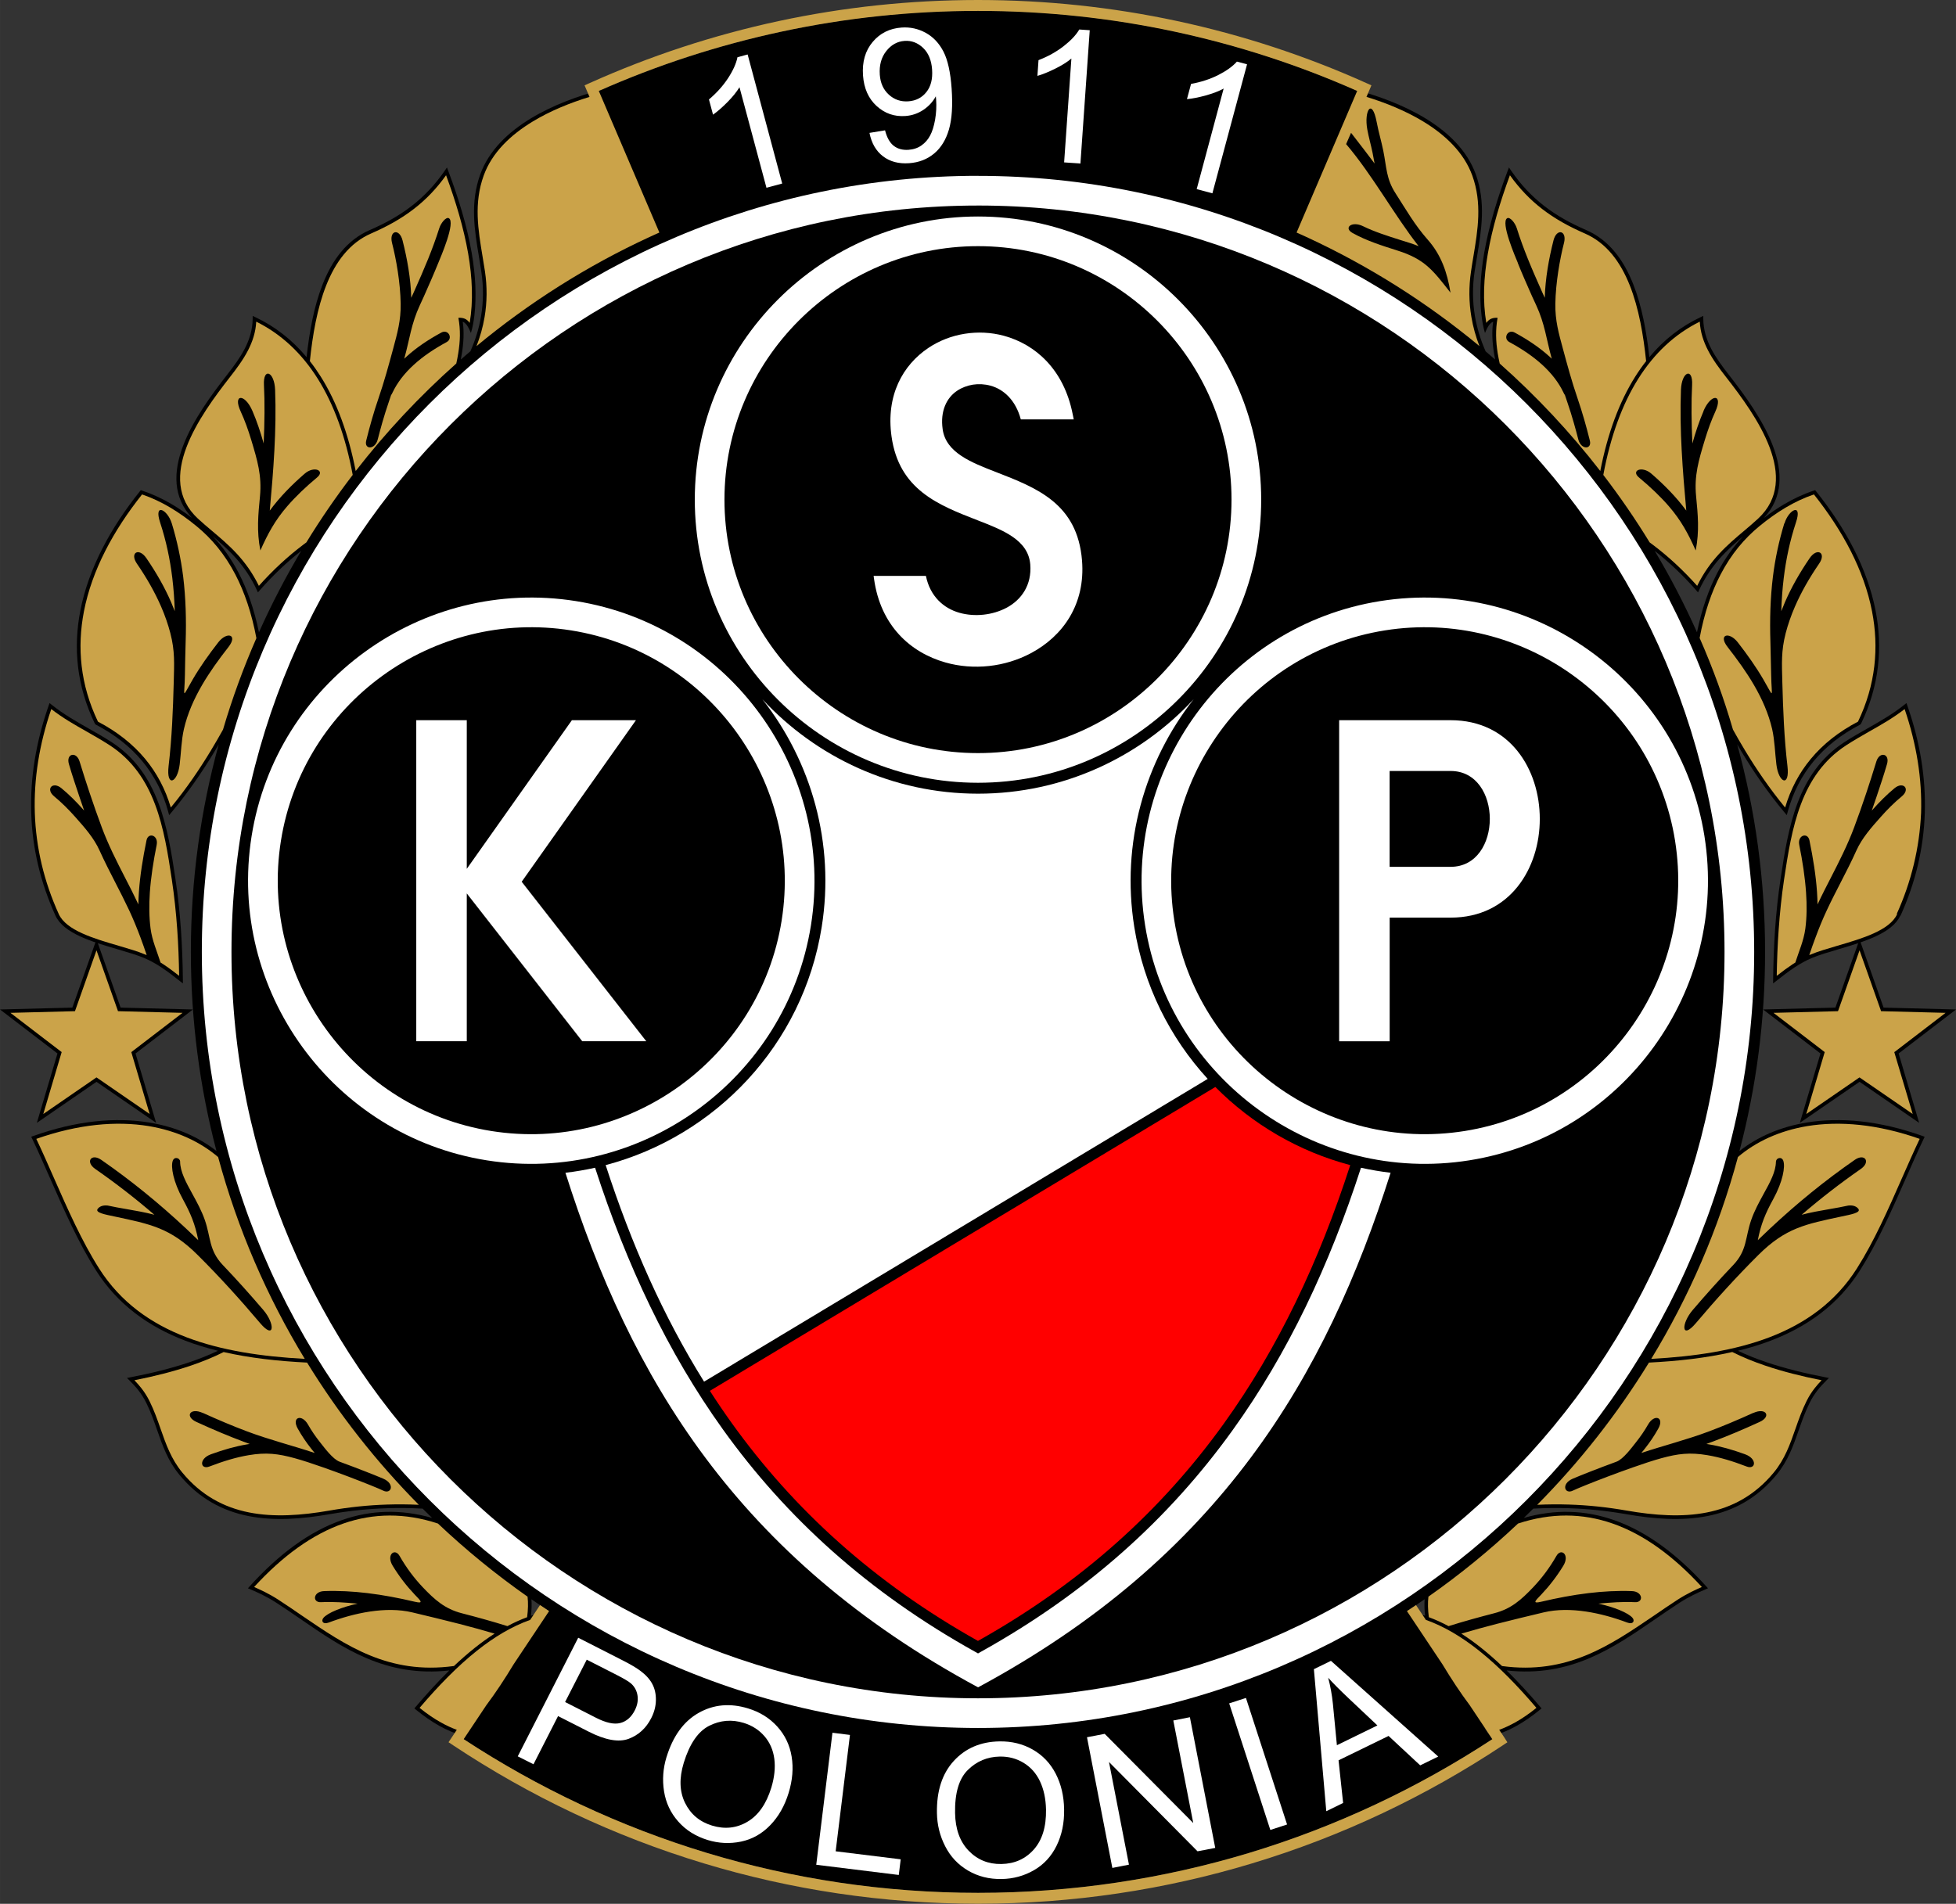
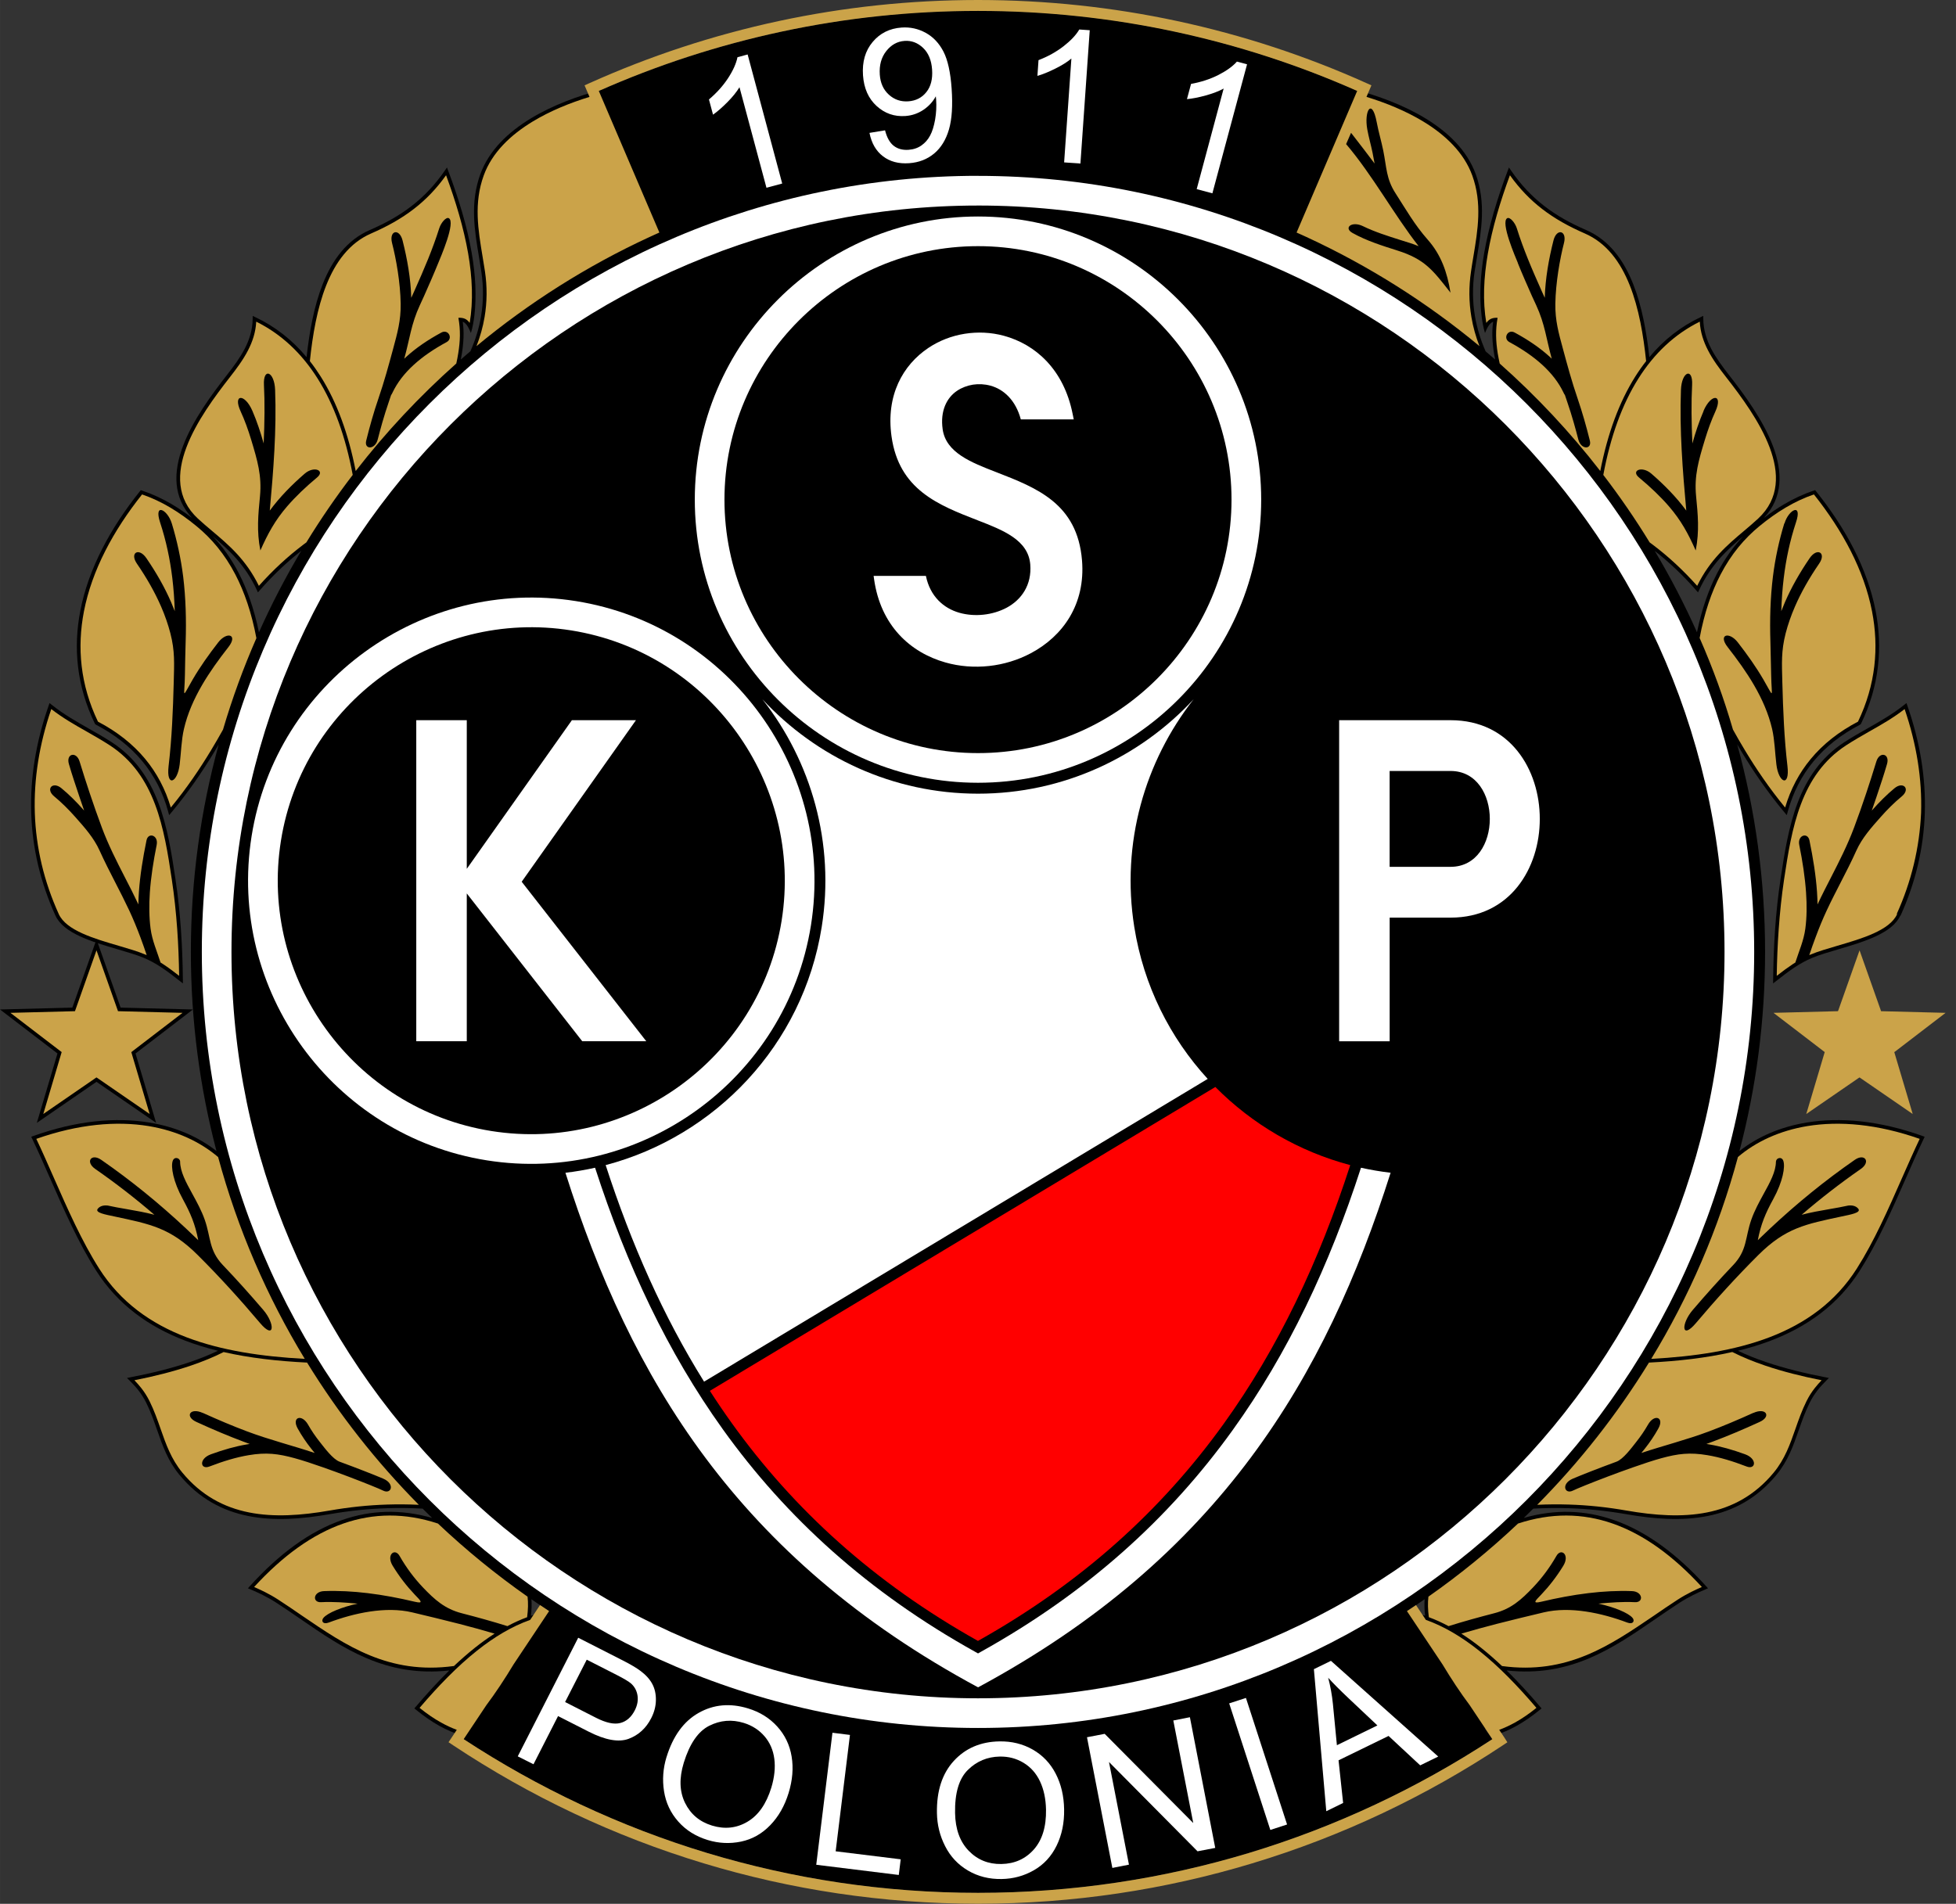
<svg xmlns="http://www.w3.org/2000/svg" id="Layer_1" xml:space="preserve" overflow="visible" height="156.9" viewBox="0 0 161.166 156.898" width="161.17" version="1.1" enable-background="new 0 0 161.166 156.898">
  <rect x="0" y="0" width="161.166" height="156.898" fill="#333333" stroke="none" />
  <path id="path3" d="M122.4,28.949c0.266,0.224,0.529,0.453,0.791,0.679-0.029-0.15-0.058-0.3-0.079-0.449-0.151-0.916-0.206-1.818-0.081-2.666-0.348,0.13-0.535,0.621-0.674,0.929-0.142-0.469-0.223-0.924-0.281-1.414-0.197-1.643-0.096-3.392,0.219-5.202,0.381-2.185,1.073-4.464,1.934-6.756l0.102-0.269,0.162,0.236c0.821,1.201,1.729,2.15,2.749,2.94,1.022,0.793,2.165,1.425,3.46,1.985,1.871,0.816,3.076,2.452,3.869,4.457,0.719,1.819,1.099,3.939,1.328,6.015,1.183-1.421,2.592-2.528,4.229-3.299l0.214-0.101,0.002,0.235c0.004,0.905,0.264,1.714,0.65,2.466,0.393,0.762,0.922,1.468,1.46,2.159,1.239,1.588,2.819,3.712,3.634,5.878,0.787,2.092,0.857,4.214-0.768,5.927,0.543-0.417,1.104-0.8,1.688-1.145,0.774-0.455,1.587-0.839,2.455-1.127l0.1-0.033,0.064,0.082c2.425,3.027,4.238,6.371,4.914,9.849,0.592,3.047,0.311,6.195-1.201,9.321l-0.064,0.067c-1.563,0.811-2.842,1.817-3.838,3.015-0.994,1.198-1.707,2.588-2.139,4.174l-0.075,0.276-0.185-0.22c-1.411-1.686-2.557-3.374-3.521-4.972-0.127-0.212-0.255-0.425-0.377-0.635,1.494,5.451,2.295,11.184,2.295,17.097,0,5.665-0.734,11.165-2.11,16.41,1.481-1.165,3.354-1.989,5.538-2.348,2.748-0.453,5.991-0.165,9.564,1.115l0.156,0.058-0.07,0.149c-0.516,1.081-1.012,2.214-1.518,3.36-1.142,2.594-2.316,5.259-3.754,7.521-1.787,2.804-4.32,4.622-7.356,5.778-0.857,0.326-1.755,0.6-2.687,0.828,0.715,0.344,1.496,0.654,2.318,0.934,1.528,0.518,3.206,0.929,4.9,1.254l0.279,0.055-0.201,0.199c-0.259,0.258-0.508,0.521-0.74,0.819-0.23,0.296-0.449,0.629-0.648,1.028-0.373,0.752-0.638,1.51-0.899,2.255-0.446,1.28-0.882,2.525-1.834,3.681-1.612,1.955-3.55,2.969-5.669,3.393-2.109,0.422-4.4,0.256-6.733-0.154-1.603-0.277-3.157-0.439-4.718-0.488-0.968-0.031-1.937-0.02-2.92,0.035-0.256,0.258-0.518,0.512-0.777,0.765,2.58-0.735,5.043-0.649,7.399,0.169,2.678,0.928,5.214,2.799,7.634,5.474l0.14,0.157-0.191,0.082c-0.327,0.137-0.673,0.291-1.034,0.474-0.361,0.181-0.73,0.386-1.105,0.628-0.678,0.438-1.34,0.893-2,1.347-3.515,2.417-7.008,4.821-12.261,4.239,0.941,0.924,1.869,1.938,2.782,3.014l0.098,0.115-0.117,0.096c-0.674,0.552-1.318,0.992-1.932,1.335-0.617,0.347-1.209,0.594-1.775,0.767l-0.867-0.574,0.631,0.916c-6.141,4.027-12.882,7.211-20.059,9.38-7.072,2.133-14.566,3.284-22.318,3.284-7.757,0-15.25-1.151-22.321-3.284-7.176-2.169-13.919-5.353-20.061-9.38l0.1-0.242-0.335-0.1c-0.567-0.173-1.158-0.42-1.776-0.767-0.614-0.343-1.256-0.783-1.929-1.335l-0.119-0.096,0.099-0.115c0.912-1.075,1.838-2.09,2.782-3.014-5.255,0.582-8.747-1.822-12.263-4.239-0.659-0.454-1.321-0.909-2-1.347-0.375-0.242-0.746-0.447-1.103-0.628-0.364-0.183-0.708-0.337-1.036-0.474l-0.193-0.082,0.141-0.157c2.417-2.675,4.956-4.546,7.631-5.474,2.358-0.818,4.822-0.904,7.402-0.169-0.262-0.253-0.521-0.507-0.777-0.765-0.984-0.055-1.954-0.066-2.922-0.035-1.56,0.049-3.115,0.211-4.715,0.488-2.336,0.41-4.625,0.576-6.734,0.154-2.119-0.424-4.056-1.438-5.669-3.393-0.955-1.155-1.39-2.4-1.835-3.681-0.26-0.745-0.526-1.503-0.899-2.255-0.198-0.399-0.416-0.732-0.647-1.028-0.233-0.298-0.482-0.562-0.74-0.819l-0.201-0.199,0.277-0.055c1.698-0.325,3.375-0.736,4.903-1.254,0.822-0.279,1.602-0.59,2.314-0.934-0.928-0.229-1.826-0.502-2.683-0.828-3.035-1.156-5.57-2.975-7.355-5.778-1.44-2.262-2.613-4.927-3.754-7.521-0.505-1.146-1.003-2.279-1.518-3.36l-0.072-0.149,0.157-0.058c3.575-1.28,6.814-1.568,9.564-1.115,2.186,0.358,4.056,1.183,5.541,2.348-1.377-5.245-2.11-10.745-2.11-16.41,0-5.913,0.8-11.646,2.294-17.097-0.124,0.21-0.25,0.423-0.378,0.635-0.966,1.599-2.112,3.286-3.521,4.972l-0.186,0.22-0.074-0.276c-0.431-1.586-1.144-2.977-2.14-4.174-0.995-1.198-2.276-2.204-3.836-3.015l-0.065-0.067c-1.511-3.126-1.793-6.274-1.201-9.321,0.676-3.478,2.49-6.822,4.916-9.849l0.065-0.082,0.098,0.033c0.867,0.289,1.682,0.673,2.457,1.127,0.582,0.345,1.141,0.729,1.686,1.145-1.625-1.713-1.553-3.835-0.768-5.927,0.813-2.166,2.396-4.29,3.634-5.878,0.539-0.69,1.065-1.396,1.46-2.159,0.387-0.752,0.644-1.561,0.652-2.466l0.001-0.235,0.212,0.101c1.637,0.771,3.045,1.878,4.229,3.299,0.231-2.076,0.607-4.196,1.328-6.015,0.792-2.005,1.998-3.641,3.869-4.457,1.294-0.56,2.437-1.192,3.458-1.985,1.022-0.79,1.927-1.74,2.751-2.94l0.161-0.236,0.101,0.269c0.861,2.292,1.555,4.571,1.934,6.756,0.314,1.81,0.414,3.559,0.221,5.202-0.06,0.49-0.141,0.945-0.283,1.414-0.139-0.308-0.328-0.798-0.674-0.929,0.126,0.848,0.072,1.75-0.077,2.666-0.025,0.149-0.052,0.299-0.082,0.449,0.263-0.227,0.524-0.455,0.79-0.679,0.417-0.932,0.71-1.891,0.875-2.866,0.204-1.206,0.214-2.44,0.029-3.678-0.06-0.405-0.125-0.797-0.19-1.191-0.378-2.26-0.752-4.499,0.104-6.856,0.707-1.948,2.276-3.457,4.175-4.608,1.794-1.085,3.888-1.851,5.828-2.36,4.71-2.067,9.665-3.68,14.805-4.781,5.225-1.137,10.644-1.726,16.201-1.726,5.551,0,10.973,0.589,16.195,1.708,5.143,1.101,10.098,2.714,14.809,4.782,1.938,0.509,4.029,1.274,5.824,2.359,1.9,1.151,3.467,2.661,4.177,4.608,0.856,2.357,0.479,4.597,0.104,6.856-0.066,0.394-0.133,0.786-0.194,1.191-0.183,1.238-0.173,2.472,0.03,3.678,0.17,0.976,0.46,1.935,0.87,2.867zm-5.02,102.85c-0.479,0.333-0.963,0.657-1.451,0.978,0.508,0.11,0.997,0.213,1.495,0.381-0.06-0.48-0.07-0.94-0.04-1.36zm18.96-86.404c1.289,2.16,2.453,4.401,3.485,6.713,0.397-1.921,0.968-3.536,1.679-4.904,0.615-1.179,1.333-2.171,2.135-3.016-1.312,1.112-2.65,2.316-3.631,4.424l-0.098,0.208-0.152-0.173c-1.07-1.22-2.21-2.303-3.42-3.252zm-91.098,87.384c-0.488-0.32-0.973-0.645-1.453-0.977,0.03,0.42,0.015,0.874-0.042,1.357,0.496-0.17,0.985-0.27,1.495-0.38zm-23.907-80.671c1.033-2.312,2.198-4.553,3.484-6.713-1.208,0.949-2.346,2.032-3.416,3.252l-0.152,0.173-0.095-0.208c-0.984-2.107-2.325-3.312-3.634-4.424,0.802,0.845,1.521,1.837,2.134,3.016,0.712,1.368,1.282,2.983,1.679,4.904z" />
-   <polygon id="polygon5" points="145.27,83.193,151.23,83.04,153.22,77.417,155.2,83.04,161.17,83.193,156.44,86.82,158.13,92.537,153.22,89.155,148.3,92.537,150,86.82,145.27,83.193" />
  <polygon id="polygon7" points="153.22,78.319,154.96,83.237,154.99,83.335,155.09,83.337,160.31,83.471,156.17,86.644,156.08,86.707,156.11,86.804,157.6,91.808,153.3,88.849,153.22,88.792,153.13,88.849,148.83,91.808,150.32,86.804,150.35,86.707,150.27,86.644,146.13,83.471,151.34,83.337,151.44,83.335,151.48,83.237,153.22,78.319" fill="#CBA349" />
  <path id="path9" d="M142.75,111.43c0.816,0.412,1.72,0.78,2.679,1.107,1.46,0.495,3.052,0.895,4.665,1.213-0.193,0.201-0.385,0.414-0.565,0.646-0.244,0.312-0.474,0.661-0.681,1.08-0.382,0.769-0.65,1.535-0.914,2.29-0.439,1.253-0.864,2.475-1.783,3.589-1.563,1.895-3.44,2.877-5.497,3.287-2.067,0.412-4.321,0.249-6.624-0.152-1.619-0.283-3.186-0.447-4.758-0.496-0.866-0.027-1.732-0.021-2.611,0.02,3.498-3.533,6.59-7.465,9.207-11.72,2.4-0.12,4.71-0.38,6.86-0.87zm1.71,5.01c-1.279,0.58-2.463,1.08-3.656,1.528-1.834,0.688-3.712,1.159-5.564,1.774,0.096-0.112,0.187-0.226,0.277-0.339,0.424-0.533,0.802-1.093,1.127-1.681,0.513-0.928-0.33-1.23-0.852-0.318-0.285,0.5-0.615,0.98-0.979,1.439-0.376,0.475-1.064,1.415-1.626,1.62-1.465,0.537-2.885,1.097-3.594,1.398-0.993,0.425-0.67,1.321,0.008,0.983,0.297-0.148,1.487-0.633,2.895-1.166,0.701-0.264,1.364-0.508,2.059-0.751,0.868-0.307,1.693-0.578,2.334-0.753,1.369-0.375,2.342-0.495,3.797-0.25,1.016,0.171,2.079,0.491,3.23,0.934,0.748,0.289,0.907-0.631-0.127-1.008-1.035-0.376-2.009-0.655-2.957-0.813-0.077-0.013-0.157-0.027-0.232-0.038,0.172-0.063,0.344-0.127,0.52-0.191,1.256-0.471,2.496-0.996,3.845-1.613,1.02-0.45,0.56-1.23-0.5-0.75z" fill="#CBA349" />
  <path id="path11" d="M143.19,95.359c1.49-1.271,3.43-2.174,5.723-2.555,2.662-0.436,5.798-0.166,9.262,1.053-0.488,1.029-0.967,2.117-1.452,3.217-1.136,2.582-2.302,5.231-3.732,7.479-1.747,2.747-4.231,4.526-7.209,5.661-2.857,1.089-6.173,1.585-9.726,1.773,3.12-5.12,5.54-10.7,7.14-16.621zm3.14,0.355c0,0.836-0.487,1.727-1.012,2.676-0.369,0.676-0.757,1.38-1.023,2.146-0.508,1.455-0.325,2.502-1.486,3.721-1.114,1.168-2.222,2.402-3.332,3.699-0.988,1.156-0.936,2.5,0.261,1.082,1.624-1.924,3.34-3.814,5.129-5.597,2.267-2.259,3.908-2.555,6.878-3.19,0.737-0.157,1.621-0.307,1.375-0.629-0.127-0.166-0.387-0.322-0.83-0.27-0.475,0.107-1.007,0.201-1.551,0.294-0.754,0.131-1.535,0.267-2.289,0.466,1.574-1.354,3.19-2.605,4.872-3.774,0.849-0.591,0.322-1.32-0.495-0.752-2.452,1.701-4.752,3.572-6.982,5.659-0.336,0.316-0.674,0.635-1.008,0.961,0.25-1.313,0.63-2.213,1.272-3.384,0.791-1.442,1.001-2.667,0.829-3.157-0.13-0.378-0.59-0.24-0.6,0.055z" fill="#CBA349" />
  <path id="path13" d="M156.6,75.455c1.234-2.728,1.901-5.548,1.996-8.445,0.091-2.89-0.386-5.854-1.442-8.87l-0.069-0.199-0.165,0.133c-0.977,0.781-2.014,1.372-3.056,1.964-0.63,0.356-1.261,0.715-1.885,1.119-1.956,1.266-3.114,3.033-3.865,5.016-0.746,1.971-1.085,4.152-1.403,6.269-0.207,1.367-0.352,2.739-0.449,4.12-0.097,1.376-0.146,2.769-0.163,4.171l-0.003,0.314,0.248-0.194c0.557-0.444,1.055-0.819,1.535-1.136,0.479-0.315,0.936-0.567,1.42-0.771,0.602-0.252,1.373-0.477,2.188-0.718,2.06-0.61,4.42-1.301,5.09-2.773z" />
  <path id="path15" d="M140.04,52.593c0.389-2.079,0.98-3.808,1.731-5.25,0.873-1.677,1.964-2.971,3.203-3.985,0.706-0.578,1.427-1.098,2.185-1.543,0.727-0.429,1.486-0.791,2.301-1.068,2.362,2.972,4.129,6.242,4.789,9.637,0.576,2.97,0.306,6.039-1.156,9.087-1.578,0.826-2.874,1.849-3.885,3.066-0.965,1.159-1.672,2.498-2.121,4.012-1.313-1.599-2.395-3.197-3.311-4.716-0.351-0.581-0.68-1.15-0.986-1.704-0.75-2.584-1.67-5.098-2.74-7.536zm6.98-9.462c-0.43,1.404-0.757,2.915-0.938,4.39-0.218,1.769-0.265,3.558-0.207,5.393,0.027,0.908,0.044,1.8,0.061,2.692,0.016,0.95,0.088,1.45,0.043,1.514-0.047,0.063-0.214-0.314-0.682-1.118-0.611-1.049-1.334-2.064-2.108-3.062-0.718-0.924-1.656-0.655-0.831,0.396,0.797,1.021,1.545,2.055,2.162,3.118,0.675,1.16,1.203,2.361,1.496,3.622,0.21,0.916,0.236,1.971,0.35,2.918,0.184,1.553,1.123,1.909,0.912,0.135-0.27-2.3-0.359-4.599-0.421-6.902-0.038-1.553-0.106-2.558,0.276-4.044,0.189-0.726,0.444-1.458,0.764-2.195,0.508-1.171,1.178-2.352,1.994-3.54,0.615-0.894-0.16-1.358-0.784-0.446-0.831,1.217-1.515,2.426-2.036,3.63-0.106,0.247-0.207,0.492-0.301,0.737,0.029-0.923,0.094-1.839,0.204-2.742,0.187-1.539,0.506-3.057,1.003-4.563,0.56-1.668-0.6-1.073-0.94,0.067z" fill="#CBA349" />
  <path id="path17" d="M139.84,48.281c-1.147-1.284-2.37-2.419-3.668-3.397-0.08-0.062-0.162-0.123-0.246-0.182-1.176-1.924-2.453-3.779-3.82-5.563,0.586-3.14,1.545-5.807,2.892-7.943,1.313-2.084,2.995-3.665,5.057-4.687,0.045,0.864,0.306,1.641,0.681,2.367,0.403,0.783,0.939,1.502,1.49,2.206,1.226,1.571,2.789,3.671,3.588,5.797,0.785,2.092,0.827,4.21-0.951,5.861-0.373,0.347-0.766,0.678-1.162,1.013-1.37,1.155-2.8,2.36-3.86,4.528zm0.53-14.411c-0.373,0.867-0.672,1.769-0.924,2.677-0.08-1.699-0.098-3.421-0.023-4.816,0.075-1.47-0.863-1.128-0.92,0.403-0.125,3.317,0.141,6.641,0.44,9.945-0.83-1.125-1.822-2.129-2.876-3.042-0.773-0.671-1.711-0.26-1.023,0.312,0.943,0.783,1.768,1.571,2.459,2.368,1.006,1.161,1.608,2.275,2.216,3.65,0.316-1.603,0.179-2.956,0.032-4.481-0.163-1.688,0.205-2.932,0.719-4.628,0.254-0.843,0.55-1.653,0.87-2.348,0.66-1.454-0.35-1.509-0.98-0.04z" fill="#CBA349" />
  <path id="path19" d="M123.57,29.958c-0.063-0.276-0.115-0.553-0.162-0.827-0.161-1-0.195-1.944-0.012-2.942-0.418-0.016-0.682,0.086-0.931,0.419-0.303-1.786-0.22-3.718,0.131-5.731,0.361-2.083,1.01-4.251,1.815-6.435,0.799,1.119,1.673,2.019,2.649,2.774,1.047,0.808,2.208,1.451,3.523,2.024,1.787,0.777,2.944,2.356,3.71,4.292,0.742,1.877,1.118,4.087,1.342,6.23-0.316,0.4-0.614,0.826-0.895,1.271-1.33,2.109-2.287,4.723-2.883,7.785-2.48-3.203-5.26-6.17-8.29-8.86zm1.49-8.284c0.365,0.91,0.754,1.788,1.164,2.716,0.104,0.236,0.227,0.494,0.348,0.753,0.729,1.576,0.834,2.792,1.287,4.419-0.054-0.051-0.107-0.102-0.16-0.151-0.814-0.745-1.793-1.409-2.9-2.007-0.564-0.307-0.99,0.486-0.426,0.792,1.037,0.56,1.953,1.182,2.717,1.881,0.745,0.685,1.34,1.441,1.742,2.287,0.033,0.071,0.066,0.141,0.112,0.195,0.063,0.196,0.13,0.392,0.198,0.589,0.188,0.548,0.363,1.103,0.523,1.665,0.135,0.47,0.262,0.935,0.379,1.396,0.225,0.88,1.139,0.851,0.954,0.104-0.149-0.6-0.304-1.183-0.468-1.747-0.168-0.581-0.346-1.152-0.537-1.709-0.488-1.424-0.841-2.731-1.21-4.096-0.354-1.303-0.651-2.352-0.629-3.729,0.028-1.743,0.377-3.703,0.71-4.999,0.269-1.043-0.602-1.253-0.864-0.216-0.388,1.535-0.671,3.136-0.718,4.726-0.075-0.166-0.153-0.334-0.234-0.516-0.417-0.938-0.806-1.819-1.156-2.688-0.328-0.818-0.637-1.643-0.912-2.522-0.15-0.477-0.567-0.945-0.783-0.839-0.6,0.308,0.7,3.275,0.87,3.696z" fill="#CBA349" />
  <path id="path21" d="M123.78,137.32c-0.57-0.54-1.148-1.046-1.733-1.513-0.537-0.43-1.084-0.82-1.639-1.176,0.968-0.285,1.948-0.553,2.933-0.807,1.281-0.33,2.569-0.637,3.855-0.944,2.183-0.52,4.802,0.057,6.876,0.837,0.492,0.185,0.649-0.136,0.442-0.385-0.349-0.413-1.509-0.888-2.813-1.173,1.025-0.094,2.004-0.171,3.013-0.119,0.741,0.038,0.655-0.882-0.253-0.913-1.176-0.043-2.373,0.021-3.575,0.166-1.299,0.156-2.601,0.404-3.897,0.711-0.805,0.191-0.451-0.111,0.004-0.59,0.665-0.701,1.272-1.486,1.816-2.373,0.558-0.912-0.178-1.491-0.562-0.82-0.561,0.979-1.2,1.829-1.905,2.575-1,1.053-1.835,1.797-3.223,2.155-1.257,0.325-2.514,0.67-3.764,1.063-0.532-0.286-1.074-0.534-1.623-0.735-0.083-0.62-0.096-1.184-0.036-1.694,2.607-1.828,5.073-3.843,7.383-6.026,2.725-0.896,5.313-0.861,7.782-0.005,2.574,0.892,5.021,2.68,7.366,5.234-0.277,0.121-0.565,0.252-0.856,0.398-0.365,0.184-0.746,0.394-1.132,0.644-0.675,0.437-1.343,0.895-2.008,1.353-3.57,2.42-7.1,4.85-12.47,4.12z" fill="#CBA349" />
  <path id="path23" d="M156.32,75.33c-0.609,1.348-2.898,2.019-4.92,2.61-0.825,0.243-1.604,0.469-2.223,0.731-0.033,0.013-0.066,0.025-0.1,0.041,0.168-0.5,0.338-0.989,0.517-1.459,0.285-0.768,0.59-1.514,0.926-2.231,0.354-0.76,0.751-1.531,1.144-2.296,0.444-0.861,0.883-1.715,1.293-2.628,0.473-1.046,1.232-1.896,1.997-2.758,0.556-0.63,1.135-1.206,1.747-1.71,0.735-0.608,0.119-1.269-0.603-0.669-0.634,0.525-1.237,1.127-1.817,1.783-0.019,0.019-0.037,0.041-0.055,0.063,0.135-0.382,0.263-0.761,0.391-1.138,0.311-0.934,0.597-1.776,0.865-2.701,0.255-0.866-0.613-1.071-0.877-0.216-0.277,0.905-0.557,1.784-0.84,2.63-0.316,0.949-0.65,1.896-1.002,2.835-0.529,1.412-1.213,2.763-1.901,4.103-0.361,0.703-0.728,1.414-1.103,2.214-0.008-0.34-0.021-0.686-0.045-1.037-0.092-1.343-0.32-2.768-0.623-4.242-0.146-0.696-1.004-0.426-0.839,0.378,0.271,1.347,0.474,2.66,0.56,3.924,0.074,1.046,0.063,2.043-0.059,2.973-0.131,0.988-0.518,1.84-0.824,2.794-0.072,0.044-0.146,0.092-0.221,0.14-0.41,0.271-0.84,0.588-1.311,0.957,0.02-1.283,0.069-2.565,0.162-3.841,0.097-1.379,0.239-2.746,0.441-4.095,0.316-2.104,0.654-4.269,1.389-6.209,0.73-1.929,1.855-3.643,3.75-4.868,0.613-0.399,1.242-0.756,1.865-1.113,0.996-0.562,1.986-1.125,2.93-1.858,0.993,2.911,1.445,5.772,1.356,8.561-0.13,2.859-0.79,5.643-2.01,8.332z" fill="#CBA349" />
  <polygon id="polygon25" points="15.897,83.193,9.936,83.04,7.95,77.417,5.96,83.04,0,83.193,4.734,86.82,3.035,92.537,7.95,89.155,12.862,92.537,11.166,86.82,15.897,83.193" />
  <polygon id="polygon27" points="7.95,78.319,6.21,83.237,6.176,83.335,6.073,83.337,0.858,83.471,5,86.644,5.081,86.707,5.051,86.804,3.566,91.808,7.864,88.849,7.95,88.792,8.034,88.849,12.331,91.808,10.847,86.804,10.817,86.707,10.9,86.644,15.04,83.471,9.826,83.337,9.723,83.335,9.688,83.237,7.95,78.319" fill="#CBA349" />
  <path id="path29" d="M18.417,111.43c-0.813,0.412-1.717,0.78-2.676,1.107-1.459,0.495-3.053,0.895-4.667,1.213,0.196,0.201,0.385,0.414,0.567,0.646,0.246,0.312,0.473,0.661,0.682,1.08,0.381,0.769,0.648,1.535,0.912,2.29,0.438,1.253,0.866,2.475,1.784,3.589,1.563,1.895,3.44,2.877,5.499,3.287,2.066,0.412,4.321,0.249,6.623-0.152,1.617-0.283,3.186-0.447,4.758-0.496,0.863-0.027,1.731-0.021,2.61,0.02-3.496-3.533-6.591-7.465-9.208-11.72-2.422-0.12-4.739-0.38-6.884-0.87zm-1.707,5.01c1.281,0.58,2.463,1.08,3.656,1.528,1.833,0.688,3.712,1.159,5.564,1.774-0.094-0.112-0.186-0.226-0.277-0.339-0.422-0.533-0.802-1.093-1.127-1.681-0.513-0.928,0.331-1.23,0.854-0.318,0.284,0.5,0.612,0.98,0.977,1.439,0.377,0.475,1.067,1.415,1.626,1.62,1.467,0.537,2.884,1.097,3.596,1.398,0.991,0.425,0.669,1.321-0.012,0.983-0.292-0.148-1.486-0.633-2.893-1.166-0.701-0.264-1.363-0.508-2.056-0.751-0.868-0.307-1.695-0.578-2.336-0.753-1.367-0.375-2.341-0.495-3.794-0.25-1.019,0.171-2.079,0.491-3.233,0.934-0.749,0.289-0.906-0.631,0.126-1.008,1.034-0.376,2.008-0.655,2.957-0.813,0.081-0.013,0.157-0.027,0.235-0.038-0.172-0.063-0.347-0.127-0.52-0.191-1.258-0.471-2.498-0.996-3.846-1.613-1.017-0.45-0.56-1.23,0.503-0.75z" fill="#CBA349" />
  <path id="path31" d="M17.974,95.359c-1.49-1.271-3.431-2.174-5.724-2.555-2.659-0.436-5.796-0.166-9.259,1.053,0.487,1.029,0.966,2.117,1.449,3.217,1.136,2.582,2.304,5.231,3.733,7.479,1.749,2.747,4.234,4.526,7.208,5.661,2.861,1.089,6.177,1.585,9.729,1.773-3.113-5.12-5.532-10.7-7.136-16.621zm-3.135,0.355c0,0.836,0.488,1.727,1.009,2.676,0.371,0.676,0.758,1.38,1.026,2.146,0.507,1.455,0.327,2.502,1.487,3.721,1.115,1.168,2.223,2.402,3.333,3.699,0.987,1.156,0.936,2.5-0.263,1.082-1.625-1.924-3.339-3.814-5.129-5.597-2.266-2.259-3.908-2.555-6.876-3.19-0.737-0.157-1.622-0.307-1.375-0.629,0.125-0.166,0.386-0.322,0.828-0.27,0.477,0.107,1.005,0.201,1.554,0.294,0.751,0.131,1.532,0.267,2.286,0.466-1.573-1.354-3.188-2.605-4.87-3.774-0.85-0.591-0.325-1.32,0.493-0.752,2.454,1.701,4.754,3.572,6.984,5.659,0.336,0.316,0.673,0.635,1.007,0.961-0.25-1.313-0.631-2.213-1.272-3.384-0.791-1.442-1.002-2.667-0.829-3.157,0.135-0.378,0.59-0.24,0.607,0.055z" fill="#CBA349" />
  <path id="path33" d="M4.567,75.455c-1.237-2.728-1.904-5.548-1.996-8.445-0.093-2.89,0.386-5.854,1.44-8.87l0.07-0.199,0.167,0.133c0.975,0.781,2.012,1.372,3.054,1.964,0.63,0.356,1.261,0.715,1.887,1.119,1.954,1.266,3.113,3.033,3.863,5.016,0.746,1.971,1.086,4.152,1.404,6.269,0.206,1.367,0.351,2.739,0.448,4.12,0.098,1.376,0.149,2.769,0.164,4.171l0.003,0.314-0.248-0.194c-0.558-0.444-1.055-0.819-1.537-1.136-0.477-0.315-0.935-0.567-1.417-0.771-0.602-0.252-1.375-0.477-2.19-0.718-2.082-0.61-4.443-1.301-5.112-2.773z" />
  <path id="path35" d="M21.125,52.593c-0.391-2.079-0.985-3.808-1.735-5.25-0.873-1.677-1.964-2.971-3.204-3.985-0.704-0.578-1.426-1.098-2.182-1.543-0.726-0.429-1.489-0.791-2.299-1.068-2.364,2.972-4.13,6.242-4.79,9.637-0.576,2.97-0.306,6.039,1.155,9.087,1.577,0.826,2.872,1.849,3.885,3.066,0.963,1.159,1.67,2.498,2.118,4.012,1.318-1.599,2.396-3.197,3.313-4.716,0.352-0.581,0.678-1.15,0.988-1.704,0.762-2.584,1.683-5.098,2.751-7.536zm-6.973-9.462c0.43,1.404,0.755,2.915,0.94,4.39,0.214,1.769,0.264,3.558,0.203,5.393-0.029,0.908-0.043,1.8-0.059,2.692-0.015,0.95-0.092,1.45-0.044,1.514,0.047,0.063,0.214-0.314,0.682-1.118,0.61-1.049,1.333-2.064,2.107-3.062,0.717-0.924,1.655-0.655,0.833,0.396-0.801,1.021-1.545,2.055-2.164,3.118-0.674,1.16-1.205,2.361-1.495,3.622-0.213,0.916-0.236,1.971-0.35,2.918-0.184,1.553-1.122,1.909-0.914,0.135,0.271-2.3,0.362-4.599,0.423-6.902,0.038-1.553,0.106-2.558-0.278-4.044-0.188-0.726-0.444-1.458-0.763-2.195-0.511-1.171-1.179-2.352-1.995-3.54-0.613-0.894,0.161-1.358,0.784-0.446,0.832,1.217,1.517,2.426,2.038,3.63,0.105,0.247,0.206,0.492,0.3,0.737-0.03-0.923-0.095-1.839-0.204-2.742-0.188-1.539-0.507-3.057-1.002-4.563-0.548-1.668,0.61-1.073,0.958,0.067z" fill="#CBA349" />
  <path id="path37" d="M21.329,48.281c1.146-1.284,2.369-2.419,3.667-3.397,0.081-0.062,0.162-0.123,0.245-0.182,1.178-1.924,2.455-3.779,3.821-5.563-0.585-3.14-1.546-5.807-2.892-7.943-1.313-2.084-2.996-3.665-5.059-4.687-0.043,0.864-0.303,1.641-0.677,2.367-0.405,0.783-0.942,1.502-1.491,2.206-1.226,1.571-2.791,3.671-3.587,5.797-0.787,2.092-0.83,4.21,0.949,5.861,0.375,0.347,0.767,0.678,1.164,1.013,1.371,1.155,2.798,2.36,3.86,4.528zm-0.529-14.411c0.373,0.867,0.671,1.769,0.925,2.677,0.077-1.699,0.097-3.421,0.023-4.816-0.076-1.47,0.863-1.128,0.92,0.403,0.125,3.317-0.14,6.641-0.44,9.945,0.828-1.125,1.821-2.129,2.875-3.042,0.774-0.671,1.71-0.26,1.022,0.312-0.942,0.783-1.765,1.571-2.455,2.368-1.006,1.161-1.61,2.275-2.217,3.65-0.317-1.603-0.178-2.956-0.031-4.481,0.159-1.688-0.21-2.932-0.721-4.628-0.254-0.843-0.549-1.653-0.871-2.348-0.673-1.454,0.337-1.509,0.97-0.04z" fill="#CBA349" />
  <path id="path39" d="M37.596,29.958c0.061-0.276,0.115-0.553,0.158-0.827,0.165-1,0.2-1.944,0.014-2.942,0.42-0.016,0.685,0.086,0.932,0.419,0.302-1.786,0.221-3.718-0.129-5.731-0.364-2.083-1.011-4.251-1.818-6.435-0.797,1.119-1.672,2.019-2.65,2.774-1.044,0.808-2.206,1.451-3.522,2.024-1.787,0.777-2.944,2.356-3.709,4.292-0.742,1.877-1.118,4.087-1.341,6.23,0.316,0.4,0.611,0.826,0.894,1.271,1.329,2.109,2.287,4.723,2.882,7.785,2.484-3.203,5.26-6.17,8.289-8.86zm-1.486-8.284c-0.368,0.91-0.756,1.788-1.167,2.716-0.105,0.236-0.227,0.494-0.345,0.753-0.732,1.576-0.836,2.792-1.29,4.419,0.053-0.051,0.106-0.102,0.163-0.151,0.812-0.745,1.793-1.409,2.899-2.007,0.563-0.307,0.991,0.486,0.425,0.792-1.037,0.56-1.954,1.182-2.716,1.881-0.747,0.685-1.341,1.441-1.743,2.287-0.032,0.071-0.066,0.141-0.112,0.195-0.063,0.196-0.129,0.392-0.198,0.589-0.188,0.548-0.361,1.103-0.524,1.665-0.135,0.47-0.258,0.935-0.377,1.396-0.225,0.88-1.138,0.851-0.952,0.104,0.148-0.6,0.303-1.183,0.466-1.747,0.167-0.581,0.344-1.152,0.537-1.709,0.488-1.424,0.842-2.731,1.212-4.096,0.351-1.303,0.648-2.352,0.625-3.729-0.025-1.743-0.375-3.703-0.709-4.999-0.268-1.043,0.601-1.253,0.865-0.216,0.389,1.535,0.672,3.136,0.716,4.726,0.077-0.166,0.154-0.334,0.234-0.516,0.418-0.938,0.806-1.819,1.157-2.688,0.33-0.818,0.635-1.643,0.914-2.522,0.152-0.477,0.568-0.945,0.783-0.839,0.608,0.308-0.694,3.275-0.863,3.696z" fill="#CBA349" />
  <path id="path41" d="M37.383,137.32c0.57-0.54,1.148-1.046,1.733-1.513,0.538-0.43,1.083-0.82,1.635-1.176-0.965-0.285-1.945-0.553-2.931-0.807-1.279-0.33-2.568-0.637-3.856-0.944-2.18-0.52-4.797,0.057-6.874,0.837-0.492,0.185-0.651-0.136-0.441-0.385,0.346-0.413,1.509-0.888,2.813-1.173-1.026-0.094-2.001-0.171-3.011-0.119-0.741,0.038-0.657-0.882,0.252-0.913,1.176-0.043,2.371,0.021,3.575,0.166,1.299,0.156,2.599,0.404,3.896,0.711,0.806,0.191,0.454-0.111-0.003-0.59-0.665-0.701-1.273-1.486-1.815-2.373-0.559-0.912,0.176-1.491,0.563-0.82,0.558,0.979,1.197,1.829,1.902,2.575,1.002,1.053,1.837,1.797,3.223,2.155,1.258,0.325,2.516,0.67,3.765,1.063,0.533-0.286,1.073-0.534,1.622-0.735,0.085-0.62,0.096-1.184,0.037-1.694-2.606-1.828-5.075-3.843-7.384-6.026-2.723-0.896-5.311-0.861-7.783-0.005-2.573,0.892-5.021,2.68-7.364,5.234,0.275,0.121,0.563,0.252,0.856,0.398,0.366,0.184,0.744,0.394,1.129,0.644,0.677,0.437,1.342,0.895,2.008,1.353,3.555,2.42,7.088,4.85,12.453,4.12z" fill="#CBA349" />
  <path id="path43" d="M4.841,75.33c0.611,1.348,2.9,2.019,4.922,2.61,0.823,0.243,1.605,0.469,2.221,0.731,0.035,0.013,0.067,0.025,0.102,0.041-0.167-0.5-0.34-0.989-0.515-1.459-0.287-0.768-0.595-1.514-0.929-2.231-0.356-0.76-0.75-1.531-1.144-2.296-0.442-0.861-0.88-1.715-1.293-2.628-0.471-1.046-1.231-1.896-1.995-2.758-0.557-0.63-1.137-1.206-1.747-1.71-0.736-0.608-0.122-1.269,0.601-0.669,0.634,0.525,1.238,1.127,1.817,1.783,0.017,0.019,0.035,0.041,0.052,0.063-0.133-0.382-0.26-0.761-0.388-1.138-0.311-0.934-0.6-1.776-0.868-2.701-0.254-0.866,0.616-1.071,0.879-0.216,0.276,0.905,0.557,1.784,0.841,2.63,0.317,0.949,0.65,1.896,1,2.835,0.527,1.412,1.212,2.763,1.901,4.103,0.364,0.703,0.728,1.414,1.104,2.214,0.004-0.34,0.019-0.686,0.043-1.037,0.093-1.343,0.322-2.768,0.625-4.242,0.143-0.696,1.001-0.426,0.838,0.378-0.271,1.347-0.475,2.66-0.563,3.924-0.071,1.046-0.06,2.043,0.061,2.973,0.131,0.988,0.517,1.84,0.822,2.794,0.073,0.044,0.148,0.092,0.221,0.14,0.412,0.271,0.84,0.588,1.31,0.957-0.019-1.283-0.068-2.565-0.158-3.841-0.099-1.379-0.242-2.746-0.445-4.095-0.314-2.104-0.654-4.269-1.387-6.209-0.73-1.929-1.856-3.643-3.748-4.868-0.617-0.399-1.242-0.756-1.87-1.113-0.995-0.562-1.984-1.125-2.927-1.858-0.995,2.911-1.445,5.772-1.356,8.561,0.094,2.859,0.754,5.643,1.973,8.332z" fill="#CBA349" />
  <path id="path45" d="M80.585,14.494c35.225,0,63.953,28.73,63.953,63.956,0,35.225-28.729,63.956-63.953,63.956-35.227,0-63.956-28.731-63.956-63.956-0.002-35.23,28.727-63.96,63.954-63.96z" fill="#FFF" />
  <path id="path47" d="M80.585,16.938c33.876,0,61.509,27.633,61.509,61.512,0,33.878-27.633,61.511-61.509,61.511-33.881,0-61.513-27.633-61.513-61.511,0.004-33.879,27.636-61.511,61.517-61.511z" />
  <path id="path49" d="M80.585,17.842c12.85,0,23.332,10.482,23.332,23.333s-10.485,23.334-23.335,23.334c-12.854,0-23.334-10.483-23.334-23.334s10.48-23.333,23.334-23.333z" fill="#FFF" />
  <path id="path51" d="M80.585,20.286c11.504,0,20.887,9.384,20.887,20.889,0,11.506-9.383,20.89-20.887,20.89-11.509,0-20.893-9.384-20.893-20.89,0.002-11.505,9.386-20.889,20.895-20.889z" />
  <path id="path53" d="M20.73,68.907c2.023-12.689,14.025-21.392,26.718-19.37,12.691,2.024,21.392,14.025,19.371,26.719-2.023,12.691-14.024,21.392-26.718,19.369-12.692-2.022-21.393-14.024-19.371-26.718z" fill="#FFF" />
  <path id="path55" d="M23.146,69.293c1.81-11.361,12.556-19.152,23.917-17.34,11.362,1.812,19.15,12.555,17.34,23.918-1.812,11.361-12.557,19.15-23.919,17.339-11.361-1.81-19.15-12.554-17.338-23.917z" />
-   <path id="path57" d="M140.44,68.907c-2.022-12.689-14.023-21.392-26.717-19.37-12.689,2.024-21.394,14.025-19.371,26.719,2.025,12.691,14.025,21.392,26.717,19.369,12.69-2.022,21.39-14.024,19.37-26.718z" fill="#FFF" />
  <path id="path59" d="M138.02,69.293c-1.811-11.361-12.556-19.152-23.916-17.34-11.363,1.812-19.154,12.555-17.343,23.918,1.81,11.361,12.556,19.15,23.918,17.339,11.36-1.81,19.15-12.554,17.34-23.917z" />
  <path id="path61" d="M100.14,89.582c3.047,3.078,6.888,5.32,11.115,6.438-2.578,7.959-5.938,15.075-10.424,21.314-5.115,7.113-11.696,13.099-20.252,17.898-8.594-4.82-15.182-10.834-20.295-17.965-0.619-0.866-1.218-1.746-1.794-2.644l41.641-25.038z" fill="#F00" />
  <path id="path63" d="M49.905,96.019c9.005-2.377,16.246-9.863,17.8-19.624,1.103-6.92-0.865-13.642-4.889-18.77,4.43,4.781,10.76,7.784,17.769,7.784,7.006,0,13.338-3.003,17.768-7.785-4.025,5.129-5.996,11.851-4.893,18.771,0.773,4.85,2.951,9.138,6.05,12.52l-41.498,24.95c-3.358-5.38-5.996-11.34-8.107-17.841z" fill="#FFF" />
  <path id="path65" d="M114.58,96.651c-5.343,16.858-14.114,31.696-33.992,42.407-19.881-10.711-28.654-25.549-33.999-42.407,0.827-0.097,1.64-0.237,2.442-0.415,2.597,8.016,5.985,15.22,10.526,21.555,5.229,7.295,11.983,13.439,20.809,18.348l0.219,0.123,0.218-0.123c8.783-4.889,15.526-10.998,20.764-18.281,4.556-6.336,7.963-13.557,10.572-21.621,0.8,0.175,1.61,0.315,2.44,0.412z" fill="#FFF" />
  <polygon id="polygon67" points="34.298,59.353,38.46,59.353,38.46,71.603,47.121,59.353,52.399,59.353,42.984,72.666,53.251,85.812,47.974,85.812,38.46,73.63,38.46,85.812,34.298,85.812,34.298,59.353" fill="#FFF" />
  <path id="path69" d="M110.34,59.353h9.187c9.794,0,9.794,16.271,0,16.271h-5.024v10.189h-4.163v-26.46zm4.16,4.185v7.899h5.024c4.308,0,4.308-7.899,0-7.899h-5.022,0.002z" fill="#FFF" />
  <path id="path71" d="M84.11,34.562c-0.426-1.592-1.416-2.483-2.499-2.778-0.483-0.131-0.979-0.155-1.45-0.083-0.469,0.078-0.914,0.245-1.296,0.5-0.854,0.572-1.409,1.652-1.194,3.177,0.269,1.925,2.347,2.734,4.417,3.534,3.351,1.301,6.684,2.596,7.065,7.268,0.297,3.624-1.579,6.248-4.212,7.651-1.063,0.566-2.245,0.925-3.447,1.055-1.199,0.131-2.433,0.04-3.593-0.29-2.899-0.82-5.344-3.04-5.882-6.871l-0.037-0.264h4.308c0.345,1.687,1.458,2.67,2.76,3.039,0.637,0.18,1.32,0.229,1.994,0.156,0.676-0.073,1.326-0.269,1.898-0.572,1.217-0.652,2.085-1.873,1.947-3.57-0.166-2.017-2.244-2.824-4.336-3.635-3.232-1.255-6.483-2.515-7.096-6.918-0.471-3.37,0.923-5.874,3.042-7.292,0.901-0.602,1.928-0.995,2.996-1.163,1.064-0.169,2.166-0.119,3.218,0.166,2.608,0.706,4.937,2.779,5.665,6.431l0.094,0.46h-4.362v-0.001z" fill="#FFF" />
  <path id="path73" d="M99.903,15.934l-1.301-0.348,2.222-8.287c-0.394,0.217-0.883,0.403-1.471,0.567-0.591,0.162-1.106,0.264-1.553,0.304l0.337-1.255c0.82-0.149,1.567-0.391,2.242-0.731,0.672-0.343,1.188-0.71,1.537-1.108l0.836,0.225-2.857,10.633z" fill="#FFF" />
  <path id="path75" d="M89.023,13.478l-1.343-0.095,0.598-8.558c-0.344,0.287-0.787,0.564-1.335,0.835-0.548,0.272-1.034,0.47-1.464,0.594l0.09-1.297c0.778-0.301,1.464-0.682,2.062-1.146,0.597-0.465,1.03-0.922,1.298-1.38l0.861,0.06-0.767,10.987z" fill="#FFF" />
  <path id="path77" d="M76.801,5.739c-0.054-0.771-0.3-1.37-0.741-1.792-0.446-0.423-0.954-0.617-1.529-0.576-0.598,0.041-1.1,0.323-1.508,0.84-0.41,0.521-0.585,1.166-0.532,1.94,0.049,0.698,0.3,1.248,0.751,1.654,0.45,0.408,0.982,0.587,1.598,0.546,0.624-0.046,1.119-0.297,1.488-0.761,0.372-0.462,0.526-1.08,0.473-1.851zm-5.16,5.212l1.283-0.21c0.152,0.599,0.391,1.025,0.72,1.279,0.325,0.251,0.729,0.36,1.215,0.326,0.412-0.029,0.766-0.15,1.065-0.361,0.298-0.211,0.536-0.479,0.71-0.809,0.181-0.331,0.316-0.77,0.414-1.314,0.094-0.547,0.124-1.099,0.085-1.657-0.002-0.058-0.014-0.149-0.027-0.268-0.239,0.446-0.581,0.82-1.027,1.119-0.447,0.299-0.942,0.467-1.482,0.505-0.906,0.064-1.697-0.213-2.369-0.826s-1.045-1.454-1.121-2.528c-0.076-1.111,0.187-2.026,0.795-2.748,0.606-0.724,1.402-1.12,2.387-1.189,0.711-0.05,1.373,0.099,1.99,0.438,0.618,0.34,1.102,0.857,1.457,1.543,0.354,0.687,0.581,1.703,0.674,3.047,0.098,1.396,0.027,2.518-0.22,3.37-0.248,0.85-0.653,1.51-1.223,1.986-0.57,0.474-1.257,0.74-2.063,0.796-0.855,0.061-1.571-0.128-2.146-0.567-0.575-0.435-0.947-1.078-1.117-1.932z" fill="#FFF" />
  <path id="path79" d="M64.45,15.125l-1.297,0.349-2.223-8.286c-0.233,0.381-0.56,0.792-0.989,1.225-0.431,0.434-0.827,0.782-1.191,1.037l-0.336-1.253c0.635-0.539,1.16-1.123,1.575-1.755,0.412-0.633,0.671-1.207,0.775-1.727l0.837-0.226,2.849,10.636z" fill="#FFF" />
  <path id="path81" d="M110.15,143.83l3.342-1.633-2.359-2.225c-0.716-0.678-1.283-1.242-1.696-1.705,0.183,0.695,0.313,1.408,0.388,2.145l0.33,3.41zm-0.87,5.43l-1.021-11.7,1.405-0.686,8.84,7.888-1.485,0.725-2.607-2.424-4.121,2.009,0.377,3.515-1.39,0.68z" fill="#FFF" />
  <polygon id="polygon83" points="104.67,150.81,101.28,140.38,102.66,139.93,106.05,150.36,104.67,150.81" fill="#FFF" />
  <polygon id="polygon85" points="91.653,153.94,89.563,143.17,91.022,142.89,98.319,150.24,96.676,141.79,98.043,141.52,100.13,152.29,98.672,152.57,91.376,145.21,93.021,153.67,91.653,153.94" fill="#FFF" />
  <path id="path87" d="M78.694,149.42c0.025,1.323,0.397,2.354,1.121,3.104,0.724,0.748,1.622,1.113,2.694,1.093,1.093-0.019,1.983-0.418,2.675-1.197,0.692-0.783,1.028-1.876,1.003-3.287-0.018-0.893-0.184-1.668-0.496-2.329-0.313-0.662-0.764-1.169-1.35-1.524-0.588-0.356-1.241-0.53-1.964-0.517-1.029,0.018-1.907,0.387-2.632,1.105-0.73,0.72-1.08,1.9-1.051,3.56zm-1.494,0c-0.033-1.819,0.43-3.252,1.389-4.298,0.958-1.046,2.212-1.584,3.758-1.61,1.011-0.019,1.93,0.208,2.75,0.676,0.82,0.471,1.453,1.135,1.893,1.993,0.441,0.854,0.671,1.832,0.689,2.93,0.02,1.112-0.186,2.11-0.618,2.993-0.435,0.887-1.06,1.562-1.873,2.027-0.815,0.467-1.698,0.707-2.649,0.723-1.034,0.02-1.959-0.213-2.78-0.697-0.824-0.484-1.451-1.156-1.884-2.01-0.435-0.85-0.659-1.76-0.675-2.72z" fill="#FFF" />
  <polygon id="polygon89" points="67.255,153.68,68.59,142.8,70.033,142.98,68.855,152.57,74.214,153.23,74.056,154.52,67.255,153.68" fill="#FFF" />
  <path id="path91" d="M56.338,145.28c-0.386,1.264-0.352,2.361,0.104,3.295,0.459,0.937,1.201,1.561,2.226,1.875,1.045,0.318,2.016,0.217,2.914-0.313,0.9-0.528,1.558-1.466,1.972-2.817,0.258-0.854,0.339-1.641,0.247-2.367-0.093-0.723-0.365-1.347-0.812-1.867-0.451-0.52-1.02-0.885-1.708-1.097-0.986-0.302-1.932-0.223-2.847,0.237-0.914,0.46-1.613,1.48-2.096,3.05zm-1.424-0.46c0.533-1.741,1.415-2.96,2.651-3.657,1.235-0.698,2.592-0.821,4.071-0.369,0.968,0.294,1.77,0.792,2.406,1.493,0.635,0.701,1.031,1.526,1.186,2.48,0.156,0.947,0.071,1.949-0.25,2.997-0.327,1.064-0.831,1.95-1.515,2.655-0.687,0.712-1.487,1.16-2.407,1.352-0.92,0.189-1.834,0.147-2.744-0.131-0.989-0.303-1.797-0.809-2.428-1.525-0.633-0.715-1.022-1.545-1.171-2.493-0.149-0.95-0.081-1.88,0.201-2.81z" fill="#FFF" />
  <path id="path93" d="M46.566,140.27l2.527,1.288c0.835,0.427,1.508,0.573,2.016,0.438,0.511-0.131,0.906-0.479,1.195-1.043,0.209-0.408,0.285-0.812,0.226-1.209-0.059-0.396-0.232-0.726-0.522-0.992-0.191-0.168-0.576-0.4-1.164-0.701l-2.499-1.273-1.779,3.48zm-3.903,4.47l4.979-9.77,3.685,1.877c0.649,0.33,1.127,0.617,1.439,0.852,0.438,0.323,0.764,0.68,0.975,1.072,0.209,0.387,0.31,0.837,0.302,1.342-0.007,0.504-0.136,0.996-0.384,1.481-0.423,0.831-1.045,1.402-1.866,1.708-0.822,0.303-1.925,0.105-3.305-0.6l-2.507-1.276-2.024,3.971-1.294-0.65z" fill="#FFF" />
  <path id="path95" d="M80.585,0c5.611,0,11.094,0.596,16.381,1.728,5.438,1.164,10.669,2.893,15.629,5.124l0.404,0.181-0.172,0.404-0.234,0.548c1.591,0.487,3.227,1.15,4.665,2.021,1.847,1.116,3.367,2.578,4.05,4.453,0.827,2.283,0.461,4.485,0.089,6.706-0.067,0.402-0.135,0.804-0.19,1.198-0.19,1.266-0.18,2.531,0.031,3.768,0.137,0.811,0.358,1.612,0.664,2.393-4.314-3.579-9.104-6.611-14.25-8.99h-0.001c-0.128-0.056-0.253-0.116-0.382-0.175-0.004-0.001-0.008-0.003-0.014-0.006-0.005-0.001-0.008-0.002-0.013-0.005-0.003-0.001-0.009-0.003-0.012-0.004,0,0-0.001-0.001-0.001-0.002-0.134-0.06-0.265-0.119-0.396-0.178l4.889-11.428,0.104-0.241c-4.781-2.119-9.817-3.766-15.045-4.886-5.227-1.12-10.649-1.709-16.2-1.709-5.557,0-10.976,0.589-16.2,1.708-5.228,1.12-10.261,2.767-15.042,4.886l4.991,11.669h0.001c-0.133,0.059-0.265,0.119-0.398,0.18-0.003,0.002-0.01,0.004-0.014,0.005-0.007,0.003-0.015,0.007-0.021,0.011-0.13,0.059-0.259,0.119-0.386,0.176h-0.001c-5.146,2.378-9.933,5.411-14.25,8.99,0.306-0.781,0.529-1.582,0.666-2.393,0.21-1.236,0.219-2.501,0.031-3.768-0.059-0.394-0.126-0.796-0.193-1.198-0.371-2.221-0.738-4.423,0.092-6.706,0.68-1.875,2.201-3.336,4.047-4.453,1.439-0.871,3.077-1.534,4.668-2.021l-0.234-0.548-0.173-0.404,0.404-0.181c4.962-2.231,10.192-3.96,15.626-5.124,5.29-1.133,10.771-1.729,16.386-1.729zm30.335,11.882c2.176,2.557,3.934,5.804,5.969,8.405-0.479-0.199-0.981-0.342-1.477-0.499-1.081-0.342-2.156-0.683-3.105-1.147-0.924-0.452-1.633,0.132-0.861,0.561,1.133,0.634,2.408,1.037,3.697,1.446,2.259,0.714,2.92,1.616,4.373,3.474-0.273-1.703-0.784-3.133-1.879-4.372-1.092-1.238-1.793-2.488-2.652-3.821-0.772-1.196-0.729-2.12-1.009-3.511-0.159-0.784-0.394-1.563-0.544-2.363-0.387-2.034-1.053-0.933-0.773,0.612,0.117,0.648,0.305,1.283,0.435,1.927,0.06,0.296,0.115,0.59,0.167,0.885-0.566-0.762-1.151-1.515-1.732-2.267-0.069-0.089-0.138-0.177-0.207-0.266l-0.41,0.936zm-60.68,0c-2.175,2.557-3.933,5.804-5.969,8.405,0.48-0.199,0.984-0.342,1.476-0.499,1.085-0.342,2.159-0.683,3.108-1.147,0.924-0.452,1.633,0.132,0.861,0.561-1.134,0.634-2.41,1.037-3.699,1.446-2.258,0.714-2.919,1.616-4.373,3.474,0.274-1.703,0.784-3.133,1.881-4.372,1.093-1.238,1.794-2.488,2.653-3.821,0.772-1.196,0.727-2.12,1.008-3.511,0.158-0.784,0.392-1.563,0.543-2.363,0.385-2.034,1.052-0.933,0.775,0.612-0.118,0.648-0.304,1.283-0.434,1.927-0.06,0.296-0.117,0.59-0.168,0.885,0.567-0.762,1.149-1.515,1.732-2.267,0.067-0.089,0.137-0.177,0.206-0.266l0.4,0.936z" fill="#CBA349" />
  <path id="path97" d="M124.21,143.58l-0.375,0.25c-6.315,4.195-13.267,7.504-20.674,9.738-7.154,2.162-14.734,3.324-22.576,3.324-7.845,0-15.427-1.162-22.581-3.324-7.406-2.234-14.356-5.543-20.672-9.738l-0.376-0.25,0.252-0.375,0.429-0.646c-0.418-0.153-0.851-0.352-1.297-0.601-0.566-0.313-1.153-0.712-1.77-1.208,1.535-1.798,3.102-3.419,4.734-4.717,1.405-1.119,2.858-1.993,4.378-2.534l0.813-1.22c0.247,0.167,0.497,0.333,0.748,0.496l-2.928,4.391c-0.692,1.152-1.495,2.37-2.241,3.361l-1.869,2.801c6.141,4.027,12.884,7.211,20.061,9.38,7.072,2.133,14.564,3.284,22.321,3.284,7.752,0,15.246-1.151,22.318-3.284,7.177-2.169,13.918-5.353,20.059-9.38l-1.871-2.807c-0.746-0.987-1.543-2.201-2.232-3.348l-2.934-4.398c0.252-0.162,0.499-0.329,0.747-0.496l0.813,1.219c1.518,0.542,2.971,1.416,4.378,2.535,1.631,1.298,3.199,2.919,4.731,4.717-0.615,0.496-1.201,0.895-1.766,1.208-0.45,0.249-0.882,0.447-1.301,0.601l0.432,0.646,0.24,0.38z" fill="#CBA349" />
</svg>